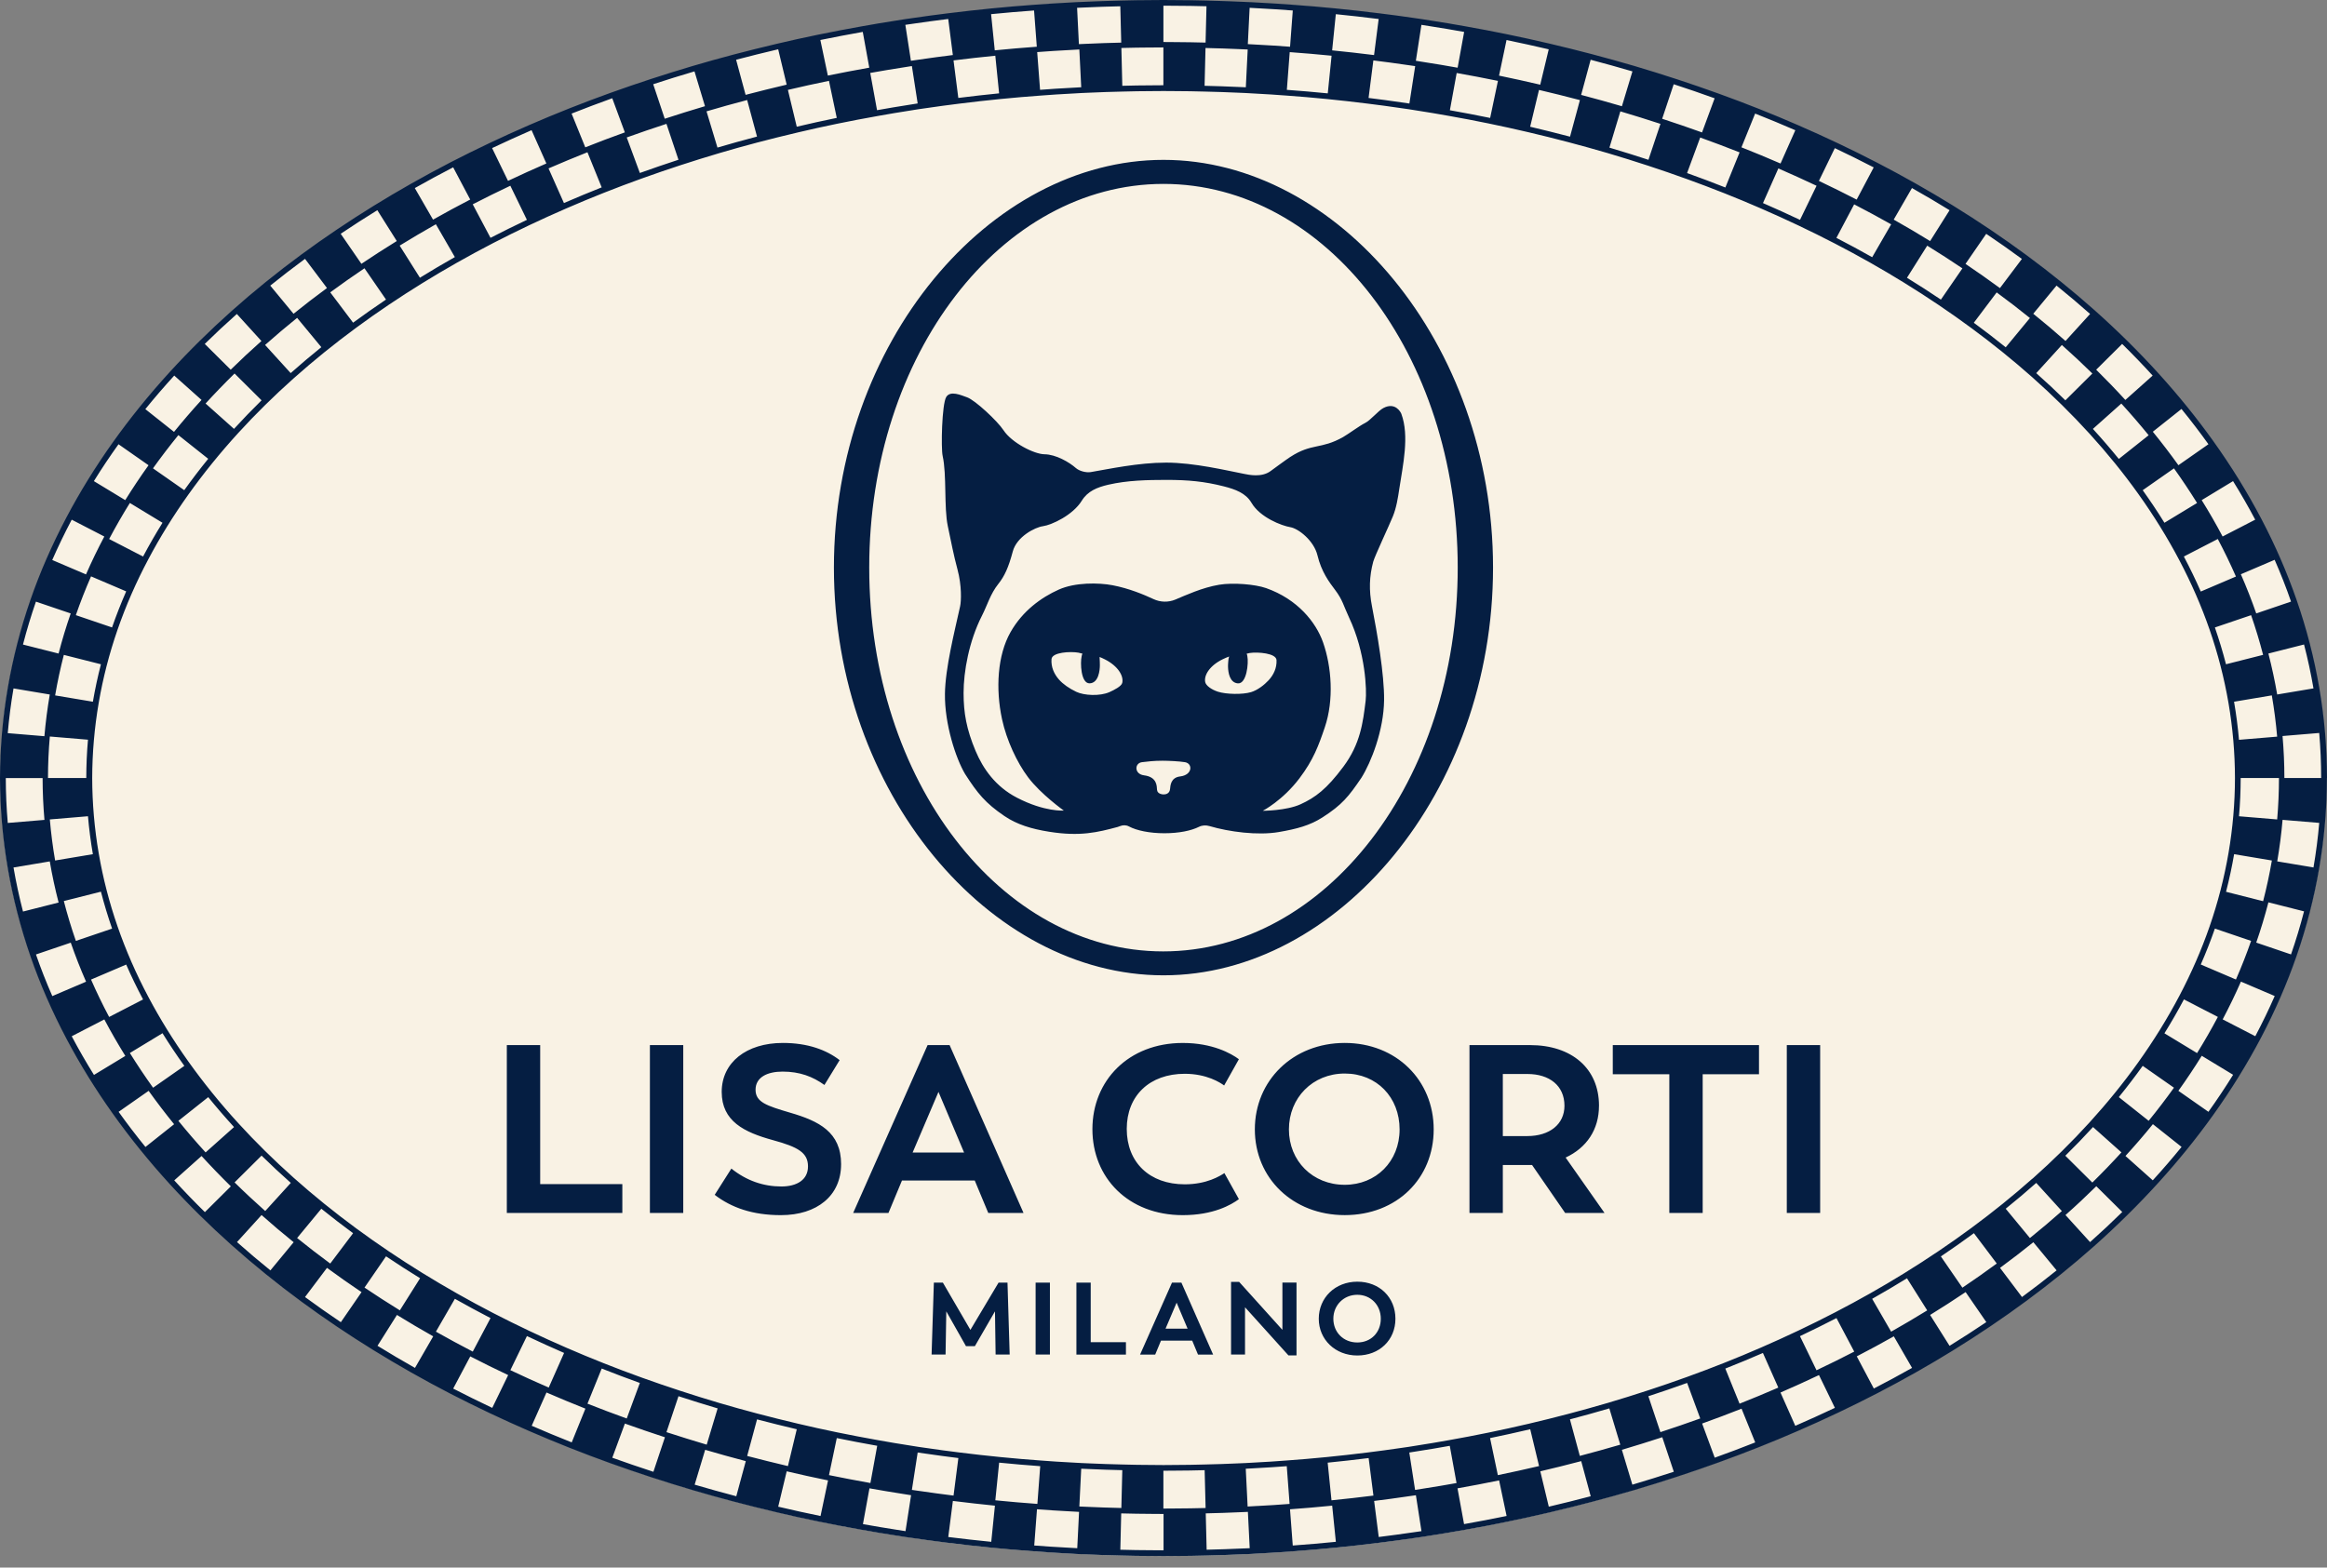
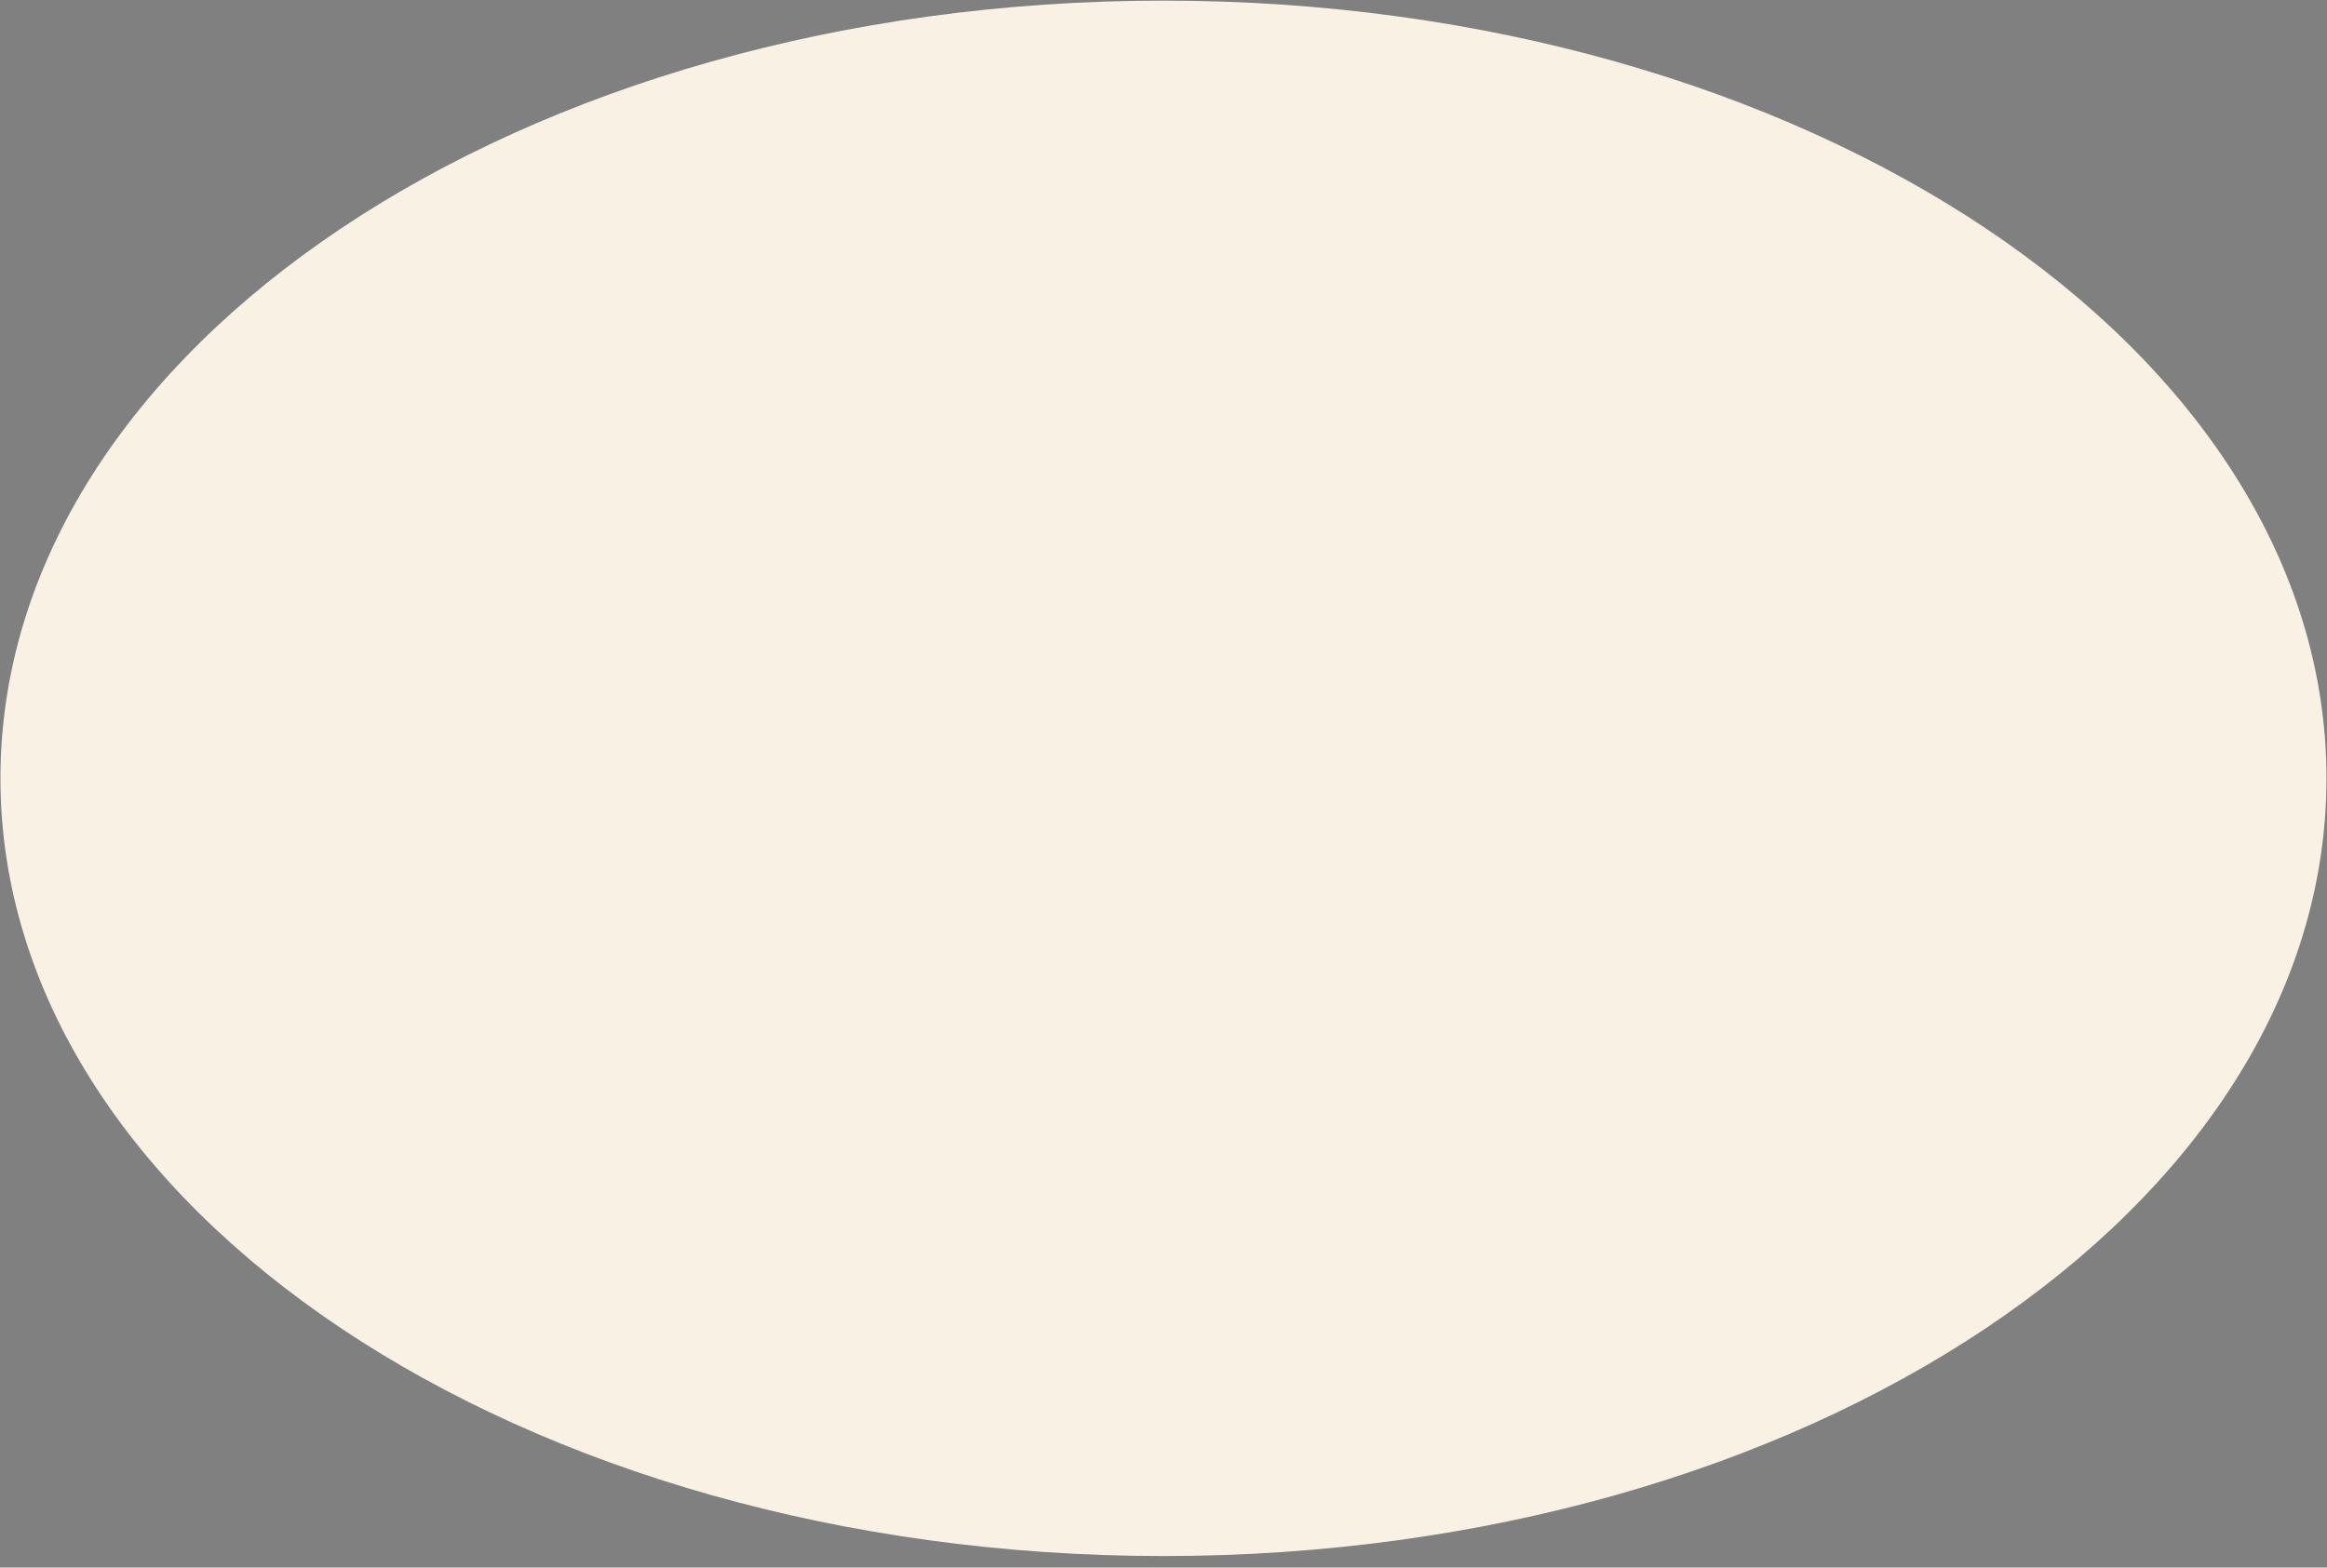
<svg xmlns="http://www.w3.org/2000/svg" width="233" height="157" viewBox="0 0 233 157" fill="none">
  <rect x="0" y="0" width="233" height="157" fill="#808080" stroke="none" />
-   <path d="M116.495 155.845C180.809 155.845 232.946 120.972 232.946 77.954C232.946 34.935 180.809 0.062 116.495 0.062C52.181 0.062 0.044 34.935 0.044 77.954C0.044 120.972 52.181 155.845 116.495 155.845Z" fill="#F9F2E4" />
-   <path d="M129.212 45.751C128.802 46.018 127.232 47.173 127.232 47.173C126.322 47.852 125.013 47.546 124.605 47.468C122.828 47.125 119.556 46.333 116.761 46.333C113.966 46.333 111.001 46.982 109.215 47.282C108.751 47.357 108.073 47.182 107.724 46.874C107.067 46.294 105.726 45.507 104.582 45.497C103.578 45.49 101.314 44.362 100.476 43.083C99.887 42.185 97.656 40.085 96.833 39.793C96.221 39.574 95.154 39.089 94.744 39.763C94.309 40.484 94.211 44.873 94.388 45.668C94.807 47.544 94.507 50.831 94.903 52.694C95.268 54.413 95.466 55.509 95.878 57.054C96.307 58.656 96.251 60.203 96.135 60.728C95.562 63.317 94.649 66.918 94.616 69.494C94.579 72.523 95.697 75.939 96.628 77.512C97.87 79.445 98.655 80.428 100.572 81.729C101.829 82.583 103.28 83.02 105.039 83.301C108.148 83.801 109.913 83.359 111.907 82.825C111.993 82.802 112.075 82.767 112.159 82.735C112.447 82.622 112.764 82.622 113.039 82.77C113.812 83.182 115.11 83.453 116.582 83.453C118.053 83.453 119.274 83.198 120.054 82.809C120.376 82.648 120.748 82.632 121.093 82.733L121.128 82.742C123.056 83.308 125.935 83.7 128.068 83.329C129.825 83.025 131.143 82.684 132.422 81.863C134.369 80.61 135.032 79.793 136.32 77.892C137.289 76.345 138.549 73.156 138.587 70.127C138.619 67.553 137.881 63.315 137.373 60.712C137.063 59.13 137.105 57.719 137.501 56.252C137.65 55.702 139.118 52.583 139.469 51.711C139.826 50.827 139.972 49.876 140.114 48.934C140.468 46.596 141.137 43.674 140.317 41.453C140.245 41.259 139.693 40.242 138.514 40.868C137.981 41.151 137.224 42.102 136.679 42.369C136.139 42.634 135.018 43.467 134.494 43.766C132.268 45.032 131.357 44.358 129.212 45.755V45.751ZM112.368 68.398C112.289 68.732 111.562 69.109 111.08 69.321C110.132 69.738 108.558 69.666 107.764 69.287C107.056 68.948 106.441 68.525 106.022 68.046C105.549 67.505 105.23 66.817 105.286 66.018C105.337 65.318 107.181 65.228 107.978 65.366C108.039 65.378 108.327 65.456 108.383 65.465C108.334 65.573 108.337 65.585 108.306 65.716C108.15 66.391 108.225 68.465 109.103 68.439C110.011 68.414 110.132 67.1 110.128 66.614C110.128 66.579 110.123 66.027 110.1 65.799C110.253 65.859 110.426 65.935 110.642 66.045C111.947 66.708 112.534 67.703 112.368 68.398ZM118.17 77.763C117.213 77.878 117.194 78.681 117.154 79.04C117.106 79.478 116.733 79.572 116.509 79.565C116.444 79.565 115.89 79.544 115.853 79.107C115.822 78.746 115.878 77.82 114.548 77.652C113.556 77.526 113.586 76.427 114.35 76.335C114.937 76.266 115.524 76.19 116.402 76.19C117.001 76.19 118.063 76.241 118.645 76.335C119.446 76.464 119.425 77.613 118.17 77.763ZM125.26 69.321C124.417 69.577 122.77 69.544 121.943 69.275C121.272 69.056 120.751 68.656 120.678 68.32C120.529 67.62 121.142 66.642 122.462 66.011C122.712 65.891 122.907 65.811 123.077 65.753C123.061 65.799 123.042 65.845 123.031 65.893C122.989 66.066 122.963 66.536 122.961 66.591C122.961 66.623 122.961 66.761 122.961 66.78C122.972 67.367 123.133 68.373 123.941 68.442C124.831 68.518 125.036 66.4 124.896 65.721C124.871 65.59 124.873 65.578 124.826 65.47C124.882 65.463 125.083 65.408 125.143 65.398C125.942 65.281 127.784 65.415 127.817 66.114C127.854 66.913 127.516 67.595 127.032 68.124C126.601 68.594 125.916 69.126 125.26 69.323V69.321ZM136.74 70.187C136.476 72.351 136.216 74.501 134.508 76.791C132.831 79.04 131.697 79.878 130.225 80.55C128.795 81.204 126.44 81.204 126.44 81.204C126.44 81.204 128.418 80.189 130.109 77.956C131.511 76.103 132.035 74.666 132.654 72.834C133.574 70.115 133.341 66.784 132.47 64.319C131.765 62.325 129.925 60.009 126.769 58.9C125.684 58.52 123.471 58.331 122.076 58.564C120.371 58.847 118.699 59.627 117.69 60.049C116.984 60.343 116.188 60.325 115.494 60C114.544 59.556 113.06 58.932 111.397 58.614C110.009 58.35 107.645 58.317 106.015 59.05C104.27 59.832 102.397 61.17 101.182 63.313C99.873 65.62 99.675 68.987 100.334 72.04C100.788 74.139 101.832 76.377 102.949 77.859C104.235 79.561 106.52 81.183 106.52 81.183C106.52 81.183 104.615 81.338 101.829 79.894C99.675 78.778 98.429 76.987 97.679 75.198C96.768 73.025 96.482 71.391 96.482 69.402C96.482 67.275 97.015 64.229 98.326 61.655C98.864 60.601 99.16 59.487 99.964 58.479C100.576 57.712 100.979 56.849 101.41 55.228C101.801 53.759 103.616 52.813 104.433 52.7C105.309 52.578 107.426 51.596 108.32 50.145C108.907 49.194 109.841 48.808 110.978 48.545C112.892 48.106 114.867 48.066 116.805 48.064C118.96 48.064 120.599 48.216 122.546 48.713C123.676 49.001 124.74 49.383 125.304 50.35C126.163 51.823 128.325 52.654 129.196 52.799C130.011 52.933 131.564 54.148 131.918 55.626C132.31 57.258 133.078 58.288 133.672 59.07C134.452 60.097 134.529 60.679 135.081 61.849C136.74 65.362 136.863 69.162 136.74 70.191V70.187ZM116.498 16.011C99.083 16.011 83.499 34.33 83.499 56.846C83.499 79.363 99.081 97.682 116.498 97.682C133.914 97.682 149.496 79.365 149.496 56.846C149.496 34.328 133.914 16.011 116.498 16.011ZM116.47 95.286C100.224 95.286 87.035 78.207 87.035 56.846C87.035 35.486 100.252 18.419 116.498 18.419C132.743 18.419 145.96 35.486 145.96 56.846C145.96 78.207 132.715 95.286 116.467 95.286H116.47ZM54.088 118.592H62.314V121.485H50.748V104.671H54.088V118.592ZM65.074 104.671H68.414V121.485H65.074V104.671ZM84.217 116.607C84.217 119.74 81.82 121.702 78.192 121.702C75.359 121.702 73.254 120.96 71.561 119.669L73.231 117.038C74.756 118.258 76.449 118.831 78.24 118.831C79.764 118.831 80.903 118.186 80.903 116.821C80.903 115.456 79.934 114.883 77.395 114.19C74.514 113.4 72.264 112.3 72.264 109.358C72.264 106.416 74.733 104.455 78.385 104.455C80.877 104.455 82.74 105.148 84.072 106.177L82.549 108.665C81.387 107.827 80.08 107.325 78.364 107.325C76.815 107.325 75.653 107.899 75.653 109.144C75.653 110.389 76.766 110.746 79.114 111.439C81.995 112.277 84.219 113.377 84.219 116.605L84.217 116.607ZM102.486 121.485L95.082 104.671H92.879L85.426 121.485H88.959L90.314 118.232H97.6L98.955 121.485H102.488H102.486ZM91.379 115.433L93.969 109.358L96.533 115.433H91.379ZM112.82 113.064C112.82 116.414 115.096 118.615 118.629 118.615C120.83 118.615 122.162 117.777 122.598 117.491L124.049 120.099C123.275 120.673 121.484 121.702 118.433 121.702C112.964 121.702 109.382 117.947 109.382 113.092C109.382 108.237 112.988 104.457 118.433 104.457C121.41 104.457 123.273 105.509 124.049 106.085L122.572 108.716C122.185 108.428 120.83 107.544 118.629 107.544C115.121 107.544 112.82 109.722 112.82 113.069V113.064ZM134.648 104.455C129.445 104.455 125.646 108.235 125.646 113.113C125.646 117.991 129.445 121.699 134.648 121.699C139.851 121.699 143.554 118.039 143.554 113.113C143.554 108.186 139.802 104.455 134.648 104.455ZM134.648 118.663C131.429 118.663 129.058 116.271 129.058 113.115C129.058 109.959 131.429 107.519 134.648 107.519C137.867 107.519 140.14 109.911 140.14 113.115C140.14 116.319 137.792 118.663 134.648 118.663ZM160.107 110.746C160.107 106.992 157.35 104.671 153.211 104.671H147.137V121.485H150.476V116.679H153.404L156.718 121.485H160.661L156.765 115.935C158.87 114.954 160.105 113.136 160.105 110.746H160.107ZM152.92 113.783H150.476V107.565H152.945C155.146 107.565 156.648 108.737 156.648 110.746C156.648 112.588 155.172 113.783 152.922 113.783H152.92ZM161.486 104.669H176.126V107.588H170.488V121.483H167.148V107.588H161.486V104.669ZM178.91 104.669H182.25V121.483H178.91V104.669ZM233 77.921C232.998 71.892 231.971 65.884 229.949 60.067C228.055 54.609 225.247 49.257 221.602 44.16C218.292 39.535 214.277 35.113 209.665 31.015C205.452 27.272 200.691 23.757 195.514 20.566C190.751 17.624 185.529 14.917 179.995 12.516C174.934 10.311 169.423 8.32 163.617 6.598C158.018 4.959 152.328 3.623 146.703 2.631C145.55 2.419 144.379 2.233 143.242 2.053L142.418 1.922L141.635 1.809C140.485 1.644 139.295 1.473 138.121 1.335C135.174 0.967 132.272 0.679 129.492 0.481C128.388 0.391 127.263 0.329 126.177 0.269C125.84 0.251 125.502 0.233 125.159 0.212L124.43 0.182C123.25 0.131 122.029 0.081 120.832 0.058C119.782 0.023 118.715 0.016 117.683 0.009C117.29 0.007 116.894 0.005 116.495 0C116.102 0.005 115.708 0.007 115.312 0.009C114.283 0.016 113.216 0.023 112.168 0.058C110.966 0.078 109.746 0.131 108.565 0.182L107.831 0.212C107.493 0.233 107.156 0.251 106.818 0.269C105.733 0.329 104.61 0.391 103.508 0.481C100.728 0.679 97.823 0.967 94.877 1.337C93.703 1.476 92.513 1.648 91.365 1.812L90.575 1.925L89.758 2.056C88.621 2.235 87.447 2.422 86.297 2.636C83.26 3.177 80.476 3.748 77.789 4.385C74.768 5.097 72.019 5.822 69.381 6.602C66.576 7.433 63.793 8.343 61.108 9.307C55.614 11.282 50.231 13.621 45.109 16.259C39.788 19.015 34.771 22.116 30.196 25.477C25.263 29.105 20.829 33.062 17.016 37.238C12.833 41.819 9.351 46.715 6.668 51.791C5.205 54.563 3.99 57.348 3.051 60.069C2.052 62.951 1.29 65.909 0.783 68.861C0.268 71.851 0.005 74.901 0 77.926C0.005 80.951 0.268 83.999 0.783 86.989C1.29 89.941 2.052 92.899 3.051 95.781C3.99 98.504 5.205 101.289 6.668 104.059C9.354 109.135 12.835 114.031 17.016 118.612C20.829 122.788 25.263 126.745 30.196 130.373C34.768 133.734 39.785 136.835 45.109 139.591C50.231 142.229 55.614 144.568 61.108 146.545C63.793 147.51 66.576 148.421 69.381 149.25C72.017 150.028 74.768 150.753 77.786 151.467C80.472 152.105 83.255 152.675 86.292 153.216C87.443 153.428 88.614 153.615 89.748 153.794L90.58 153.925L91.36 154.036C92.511 154.202 93.701 154.372 94.877 154.512C97.826 154.881 100.728 155.169 103.506 155.367C104.612 155.456 105.737 155.518 106.825 155.581C107.16 155.599 107.498 155.617 107.838 155.638L108.574 155.668C109.75 155.719 110.968 155.769 112.168 155.79C113.218 155.825 114.283 155.832 115.312 155.838C115.706 155.841 116.099 155.843 116.5 155.848C116.894 155.843 117.287 155.841 117.683 155.838C118.715 155.832 119.782 155.825 120.827 155.79C122.027 155.769 123.245 155.716 124.421 155.668L125.162 155.638C125.497 155.62 125.835 155.599 126.17 155.581C127.258 155.521 128.383 155.459 129.489 155.367C132.268 155.169 135.172 154.881 138.116 154.512C139.292 154.372 140.485 154.202 141.635 154.036L142.418 153.923L143.242 153.792C144.374 153.612 145.546 153.426 146.696 153.214C152.323 152.222 158.013 150.887 163.61 149.248C169.416 147.526 174.927 145.535 179.988 143.329C185.522 140.928 190.744 138.221 195.507 135.279C200.682 132.088 205.442 128.573 209.658 124.83C214.267 120.735 218.285 116.313 221.595 111.685C225.24 106.589 228.048 101.237 229.942 95.778C231.964 89.959 232.988 83.953 232.993 77.921H233ZM230.701 64.549C231.079 66.006 231.393 67.473 231.647 68.946L228.013 69.556C227.776 68.182 227.482 66.814 227.131 65.454L230.699 64.549H230.701ZM216.722 103.49C217.419 102.367 218.071 101.237 218.674 100.095L222.072 101.849C221.427 103.067 220.733 104.275 219.99 105.472L216.722 103.49ZM217.675 108.939C216.876 110.058 216.03 111.163 215.143 112.254L212.155 109.881C212.993 108.849 213.792 107.804 214.547 106.75L217.677 108.939H217.675ZM220.362 96.6C220.884 95.406 221.357 94.206 221.774 93.002L225.4 94.234C224.951 95.53 224.443 96.821 223.882 98.103L220.362 96.6ZM222.89 89.317C223.213 88.067 223.483 86.812 223.7 85.55L227.48 86.183C227.245 87.549 226.954 88.907 226.604 90.258L222.89 89.317ZM224.189 81.75C224.299 80.477 224.355 79.199 224.357 77.924H228.19C228.19 79.307 228.13 80.689 228.011 82.07L224.189 81.752V81.75ZM222.065 53.983C222.724 55.226 223.33 56.48 223.882 57.742L220.362 59.245C219.848 58.069 219.282 56.899 218.667 55.737L222.065 53.983ZM216.722 52.355C216.04 51.257 215.315 50.17 214.547 49.096L214.542 49.1L214.547 49.096L217.677 46.908C218.495 48.053 219.265 49.208 219.99 50.375L216.722 52.358V52.355ZM225.4 61.612C225.857 62.928 226.257 64.254 226.602 65.587L222.887 66.529C222.568 65.293 222.195 64.063 221.774 62.843L225.4 61.612ZM227.475 69.646C227.711 71.018 227.89 72.397 228.009 73.778L224.187 74.096C224.077 72.82 223.912 71.547 223.693 70.281L227.473 69.646H227.475ZM229.399 60.253L225.915 61.437C225.458 60.122 224.944 58.815 224.375 57.514L227.757 56.068C228.365 57.454 228.915 58.849 229.399 60.253ZM223.593 48.186C224.385 49.462 225.125 50.748 225.812 52.047L222.547 53.732C221.9 52.507 221.201 51.292 220.453 50.09L223.593 48.186ZM218.429 40.96C219.375 42.123 220.276 43.301 221.129 44.491L218.122 46.593C217.314 45.463 216.457 44.344 215.56 43.239L218.432 40.958L218.429 40.96ZM212.488 34.445C213.545 35.486 214.565 36.542 215.544 37.617L212.809 40.058C211.873 39.033 210.899 38.023 209.889 37.028L212.486 34.448L212.488 34.445ZM212.406 40.417C213.359 41.46 214.272 42.519 215.143 43.591L212.155 45.965C211.33 44.95 210.464 43.946 209.56 42.956L212.406 40.417ZM205.918 28.603C207.073 29.533 208.195 30.481 209.278 31.444L206.817 34.151C205.776 33.225 204.697 32.316 203.589 31.423L205.918 28.603ZM209.507 37.408L206.803 40.094C205.864 39.171 204.893 38.262 203.887 37.371L206.451 34.553C207.504 35.488 208.521 36.441 209.507 37.41V37.408ZM198.877 23.419C200.095 24.238 201.287 25.078 202.45 25.932L200.251 28.854C199.131 28.03 197.98 27.221 196.804 26.43L198.877 23.421V23.419ZM203.255 31.849L200.831 34.784C199.797 33.95 198.73 33.129 197.635 32.325L199.925 29.287C201.066 30.124 202.177 30.981 203.255 31.851V31.849ZM196.497 26.874L194.34 30.007C193.233 29.261 192.102 28.531 190.944 27.82L192.97 24.604C194.17 25.343 195.344 26.101 196.494 26.876L196.497 26.874ZM191.442 18.833C192.726 19.558 193.983 20.297 195.209 21.054L193.261 24.144C192.076 23.412 190.86 22.696 189.616 21.994L191.442 18.833ZM183.719 14.837C185.04 15.463 186.339 16.105 187.613 16.766L185.906 19.991C184.669 19.351 183.407 18.727 182.126 18.119L183.719 14.837ZM189.36 22.47L187.46 25.76C186.291 25.099 185.096 24.454 183.878 23.824L185.655 20.467C186.915 21.119 188.151 21.786 189.363 22.47H189.36ZM181.891 18.605L180.233 22.021C179.017 21.446 177.78 20.884 176.525 20.338L178.064 16.869C179.359 17.431 180.633 18.011 181.889 18.605H181.891ZM175.742 11.374C177.112 11.915 178.453 12.472 179.764 13.043L178.283 16.377C177.009 15.822 175.703 15.281 174.37 14.754L175.74 11.374H175.742ZM167.588 8.437C168.976 8.89 170.341 9.36 171.685 9.844L170.423 13.264C169.114 12.792 167.781 12.337 166.431 11.895L167.586 8.437H167.588ZM174.184 15.26L172.759 18.778C171.506 18.283 170.227 17.799 168.925 17.332L170.239 13.773C171.578 14.254 172.896 14.751 174.186 15.262L174.184 15.26ZM166.261 12.406L165.056 16.004C163.773 15.585 162.471 15.177 161.151 14.786L162.245 11.153C163.601 11.556 164.94 11.973 166.261 12.406ZM159.269 5.985C160.668 6.354 162.064 6.743 163.454 7.15L162.401 10.64C161.046 10.244 159.683 9.864 158.318 9.505L159.269 5.988V5.985ZM150.849 4.01C152.256 4.3 153.665 4.611 155.072 4.94L154.222 8.483C152.847 8.161 151.471 7.857 150.097 7.574L150.847 4.01H150.849ZM158.195 10.028L157.205 13.688C155.875 13.338 154.545 13.007 153.213 12.693L154.098 9.006C155.465 9.326 156.832 9.666 158.195 10.025V10.028ZM149.987 8.101L149.207 11.812C147.861 11.536 146.515 11.278 145.175 11.041L145.856 7.311C147.23 7.553 148.609 7.818 149.99 8.101H149.987ZM142.325 2.489H142.334L143.154 2.62C144.286 2.799 145.457 2.986 146.603 3.198L145.951 6.782C144.845 6.577 143.717 6.397 142.625 6.225L141.777 6.089H141.768L142.325 2.489ZM140.902 6.508L141.694 6.621H141.701L141.121 10.368H141.114L140.305 10.251C139.236 10.097 138.132 9.94 137.04 9.811C137.038 9.811 137.035 9.811 137.033 9.811L137.513 6.052C137.513 6.052 137.52 6.052 137.522 6.052C138.649 6.186 139.793 6.349 140.899 6.508H140.902ZM133.751 1.42C135.165 1.561 136.598 1.722 138.044 1.904L137.583 5.516C136.169 5.338 134.767 5.182 133.386 5.044L133.754 1.42H133.751ZM133.33 5.58L132.948 9.351C131.557 9.213 130.19 9.095 128.853 8.999C128.853 8.999 128.853 8.999 128.851 8.999L129.138 5.221C130.507 5.318 131.909 5.44 133.332 5.58H133.33ZM125.125 0.783H125.134C125.472 0.803 125.809 0.822 126.147 0.84C127.23 0.9 128.348 0.962 129.445 1.052L129.172 4.682C128.103 4.595 127.016 4.535 125.965 4.477C125.63 4.459 125.292 4.441 124.952 4.42H124.943L125.125 0.783ZM124.188 4.926L124.924 4.956C124.924 4.956 124.929 4.956 124.931 4.956L124.743 8.741C124.743 8.741 124.738 8.741 124.736 8.741L123.976 8.709C122.877 8.663 121.74 8.614 120.622 8.593C120.62 8.593 120.615 8.593 120.613 8.593L120.706 4.807C120.706 4.807 120.713 4.807 120.716 4.807C121.873 4.827 123.049 4.878 124.188 4.924V4.926ZM116.491 0.569C116.887 0.573 117.28 0.576 117.676 0.578C118.701 0.585 119.761 0.592 120.804 0.626L120.713 4.266C119.7 4.233 118.671 4.227 117.676 4.217C117.283 4.215 116.889 4.213 116.491 4.208V0.569ZM115.315 4.758C115.708 4.756 116.102 4.754 116.488 4.749V8.538C116.097 8.543 115.706 8.545 115.315 8.547C114.353 8.554 113.356 8.561 112.375 8.593L112.282 4.804C113.291 4.772 114.32 4.765 115.315 4.756V4.758ZM107.857 0.78L108.586 0.75C109.762 0.7 110.978 0.649 112.175 0.628L112.268 4.268C111.106 4.289 109.925 4.339 108.784 4.388L108.039 4.42C108.039 4.42 108.032 4.42 108.029 4.42L107.848 0.783C107.848 0.783 107.854 0.783 107.857 0.783V0.78ZM103.865 5.216C104.927 5.129 106.012 5.069 107.06 5.012C107.398 4.993 107.733 4.975 108.066 4.954H108.073L108.262 8.739H108.255C107.917 8.759 107.582 8.778 107.244 8.796C106.229 8.851 105.178 8.911 104.149 8.996C104.147 8.996 104.144 8.996 104.14 8.996L103.853 5.219C103.853 5.219 103.86 5.219 103.862 5.219L103.865 5.216ZM103.539 1.05L103.814 4.68C102.439 4.779 101.033 4.899 99.605 5.041L99.237 1.418C100.695 1.273 102.132 1.149 103.539 1.05ZM99.659 5.578L100.04 9.349C98.694 9.482 97.332 9.636 95.955 9.809L95.475 6.05C96.882 5.872 98.28 5.716 99.659 5.58V5.578ZM90.659 2.486L91.444 2.373C92.59 2.21 93.775 2.04 94.945 1.901L95.408 5.513C94.274 5.647 93.128 5.813 92.019 5.971L91.218 6.087H91.209L90.652 2.489H90.661L90.659 2.486ZM87.147 7.304C88.246 7.102 89.373 6.922 90.461 6.75L91.299 6.616H91.306L91.886 10.361H91.879L91.029 10.497C89.977 10.665 88.889 10.838 87.825 11.034C87.822 11.034 87.82 11.034 87.817 11.034L87.137 7.304C87.137 7.304 87.144 7.304 87.147 7.304ZM86.388 3.193L87.04 6.777C85.603 7.033 84.226 7.295 82.892 7.569L82.142 4.006C83.509 3.725 84.918 3.455 86.388 3.195V3.193ZM78.895 9.003C80.232 8.686 81.594 8.386 83.003 8.096L83.784 11.807C82.409 12.088 81.079 12.383 79.778 12.691L78.892 9.003H78.895ZM77.919 4.936L78.769 8.478C77.341 8.814 75.977 9.155 74.656 9.5L73.706 5.983C75.059 5.628 76.456 5.279 77.919 4.936ZM70.752 11.149C72.066 10.76 73.415 10.384 74.812 10.018L75.799 13.679C74.437 14.036 73.126 14.402 71.845 14.779H71.838L70.743 11.149C70.746 11.149 70.748 11.149 70.75 11.146L70.752 11.149ZM69.537 7.146L70.589 10.635C69.239 11.036 67.89 11.455 66.56 11.892L65.405 8.435C66.772 7.988 68.153 7.558 69.539 7.148L69.537 7.146ZM66.73 12.401L67.934 15.999C66.628 16.427 65.335 16.869 64.068 17.325L62.754 13.766C64.059 13.296 65.389 12.843 66.733 12.403L66.73 12.401ZM61.303 9.837L62.566 13.257C61.238 13.734 59.915 14.233 58.604 14.756L57.234 11.377C58.583 10.843 59.941 10.329 61.306 9.839L61.303 9.837ZM58.821 15.249L60.246 18.766C58.977 19.27 57.717 19.793 56.466 20.336L54.924 16.867C56.212 16.308 57.512 15.769 58.818 15.249H58.821ZM53.226 13.039L54.708 16.372C53.415 16.934 52.134 17.514 50.867 18.115L49.274 14.832C50.578 14.215 51.899 13.617 53.228 13.036L53.226 13.039ZM51.1 18.603L52.758 22.019C51.528 22.601 50.315 23.202 49.113 23.819L47.334 20.463C48.573 19.825 49.828 19.204 51.097 18.603H51.1ZM45.375 16.759L47.082 19.984C45.822 20.635 44.581 21.308 43.36 21.998L41.534 18.837C42.794 18.124 44.075 17.431 45.375 16.759ZM43.644 22.459L45.545 25.748C44.357 26.418 43.19 27.109 42.047 27.816L40.018 24.599C41.206 23.867 42.415 23.154 43.644 22.459ZM37.782 21.052L39.729 24.141C38.525 24.885 37.342 25.645 36.187 26.423L34.114 23.414C35.311 22.608 36.534 21.821 37.782 21.052ZM36.494 26.869L38.651 30.002C37.526 30.758 36.427 31.531 35.355 32.318L33.066 29.28C34.181 28.46 35.325 27.657 36.494 26.869ZM30.541 25.925L32.74 28.847C31.594 29.689 30.478 30.55 29.39 31.427L27.061 28.607C28.191 27.696 29.351 26.8 30.541 25.925ZM29.749 31.835L32.174 34.77C31.121 35.619 30.096 36.487 29.106 37.367L26.542 34.549C27.578 33.628 28.648 32.723 29.749 31.835ZM14.326 55.739L10.928 53.985C11.571 52.77 12.262 51.566 13.003 50.375L16.271 52.358C15.577 53.474 14.927 54.602 14.326 55.739ZM10.928 101.853C10.271 100.62 9.668 99.37 9.116 98.108L12.635 96.605C13.15 97.784 13.714 98.948 14.326 100.099L10.928 101.853ZM16.271 103.481C16.956 104.584 17.685 105.675 18.458 106.752L15.328 108.941C14.508 107.795 13.732 106.635 13.003 105.463L16.271 103.481ZM7.597 94.236C7.139 92.917 6.736 91.586 6.391 90.244L10.106 89.305C10.427 90.546 10.8 91.78 11.224 93.004L7.597 94.236ZM5.52 86.186C5.285 84.823 5.108 83.449 4.989 82.07L8.809 81.75C8.918 83.023 9.083 84.294 9.3 85.55L5.52 86.183V86.186ZM8.639 77.917C8.639 77.917 8.639 77.921 8.639 77.924H4.805C4.805 77.924 4.805 77.919 4.805 77.917C4.805 76.536 4.868 75.148 4.989 73.764L8.809 74.084C8.697 75.362 8.641 76.642 8.639 77.919V77.917ZM5.52 69.648C5.753 68.287 6.044 66.934 6.391 65.59L10.106 66.529C9.784 67.772 9.517 69.024 9.3 70.281L5.52 69.648ZM7.593 61.612C8.047 60.304 8.555 59.008 9.116 57.726L12.635 59.229C12.114 60.422 11.641 61.625 11.219 62.841L7.593 61.609V61.612ZM15.318 46.906C16.122 45.783 16.97 44.673 17.859 43.578L20.848 45.951C20.007 46.984 19.208 48.034 18.449 49.093L15.318 46.906ZM20.584 40.414C21.511 39.399 22.48 38.396 23.486 37.408L26.19 40.094C25.233 41.034 24.313 41.989 23.43 42.954L20.584 40.414ZM23.715 31.446L26.176 34.153C25.117 35.094 24.09 36.054 23.1 37.026L20.503 34.445C21.537 33.43 22.608 32.429 23.715 31.446ZM17.445 37.615L20.179 40.055C19.22 41.105 18.302 42.173 17.424 43.255L14.552 40.976C15.474 39.839 16.439 38.72 17.445 37.617V37.615ZM11.867 44.494L14.873 46.596C14.049 47.746 13.271 48.914 12.54 50.09L9.4 48.186C10.173 46.941 10.995 45.709 11.867 44.494ZM7.181 52.049L10.446 53.734C9.782 54.984 9.17 56.25 8.611 57.53L5.231 56.087C5.82 54.745 6.47 53.396 7.181 52.049ZM3.596 60.256L7.08 61.439C6.619 62.767 6.214 64.107 5.867 65.456L2.301 64.554C2.674 63.11 3.107 61.674 3.598 60.256H3.596ZM1.353 68.948L4.984 69.558C4.747 70.939 4.567 72.335 4.446 73.734L0.776 73.428C0.906 71.927 1.097 70.431 1.353 68.948ZM0.778 82.422C0.647 80.923 0.582 79.422 0.58 77.926H4.265C4.267 79.319 4.33 80.721 4.451 82.116L0.78 82.422H0.778ZM2.303 91.296C1.924 89.83 1.607 88.357 1.353 86.883L4.984 86.273C5.219 87.654 5.515 89.027 5.869 90.392L2.303 91.296ZM5.238 99.763C4.623 98.364 4.076 96.971 3.601 95.594L7.085 94.411C7.542 95.725 8.052 97.031 8.618 98.32L5.238 99.763ZM7.181 103.785L10.446 102.1C11.096 103.329 11.799 104.549 12.549 105.755L9.409 107.659C8.615 106.382 7.87 105.088 7.181 103.785ZM14.564 114.874C13.623 113.716 12.728 112.542 11.876 111.354L14.883 109.252C15.691 110.38 16.541 111.494 17.433 112.595L14.561 114.876L14.564 114.874ZM20.517 121.4C19.452 120.355 18.428 119.294 17.447 118.219L20.181 115.778C21.12 116.805 22.098 117.818 23.114 118.817L20.517 121.398V121.4ZM23.433 112.88L20.587 115.419C19.639 114.381 18.73 113.327 17.862 112.256L20.85 109.883C21.672 110.896 22.534 111.895 23.433 112.88ZM27.075 127.233C25.927 126.306 24.812 125.362 23.729 124.4L26.19 121.692C27.229 122.616 28.3 123.523 29.404 124.413L27.075 127.233ZM23.486 118.426L26.19 115.739C27.131 116.665 28.107 117.576 29.118 118.472L26.556 121.29C25.499 120.35 24.474 119.395 23.489 118.424L23.486 118.426ZM29.749 123.994L32.174 121.059C33.206 121.893 34.268 122.71 35.355 123.511L33.066 126.55C31.931 125.714 30.825 124.862 29.749 123.992V123.994ZM34.13 132.424C32.907 131.603 31.71 130.762 30.541 129.904L32.74 126.982C33.865 127.809 35.02 128.619 36.201 129.413L34.128 132.424H34.13ZM41.551 137.001C40.279 136.283 39.028 135.544 37.798 134.786L39.746 131.697C40.933 132.429 42.145 133.145 43.377 133.84L41.551 137.001ZM36.496 128.96L38.653 125.827C39.767 126.575 40.903 127.307 42.063 128.021L40.037 131.237C38.833 130.495 37.654 129.736 36.499 128.958L36.496 128.96ZM43.647 133.371L45.547 130.081C46.719 130.742 47.907 131.386 49.115 132.012L47.338 135.369C46.09 134.722 44.858 134.057 43.647 133.371ZM49.288 141.004C47.969 140.38 46.665 139.736 45.377 139.073L47.087 135.848C48.337 136.492 49.602 137.116 50.883 137.721L49.29 141.004H49.288ZM57.248 144.462C55.902 143.928 54.565 143.373 53.24 142.797L54.719 139.464C56.007 140.023 57.307 140.562 58.616 141.082L57.246 144.462H57.248ZM51.102 137.229L52.76 133.813C53.988 134.395 55.229 134.957 56.482 135.502L54.943 138.971C53.65 138.41 52.369 137.83 51.104 137.229H51.102ZM58.823 140.583L60.248 137.065C61.513 137.567 62.787 138.048 64.068 138.509L62.754 142.068C61.436 141.593 60.125 141.099 58.823 140.583ZM65.421 147.406C64.031 146.953 62.657 146.481 61.308 145.997L62.57 142.576C63.884 143.048 65.223 143.506 66.579 143.948L65.424 147.406H65.421ZM66.733 143.433L67.937 139.835C69.229 140.258 70.538 140.666 71.849 141.055C71.852 141.055 71.854 141.055 71.856 141.055L70.762 144.687C70.762 144.687 70.757 144.687 70.755 144.687C69.406 144.287 68.062 143.868 66.733 143.435V143.433ZM73.724 149.855C72.29 149.478 70.909 149.094 69.555 148.695L70.608 145.205C71.926 145.594 73.275 145.97 74.675 146.338L73.724 149.855ZM74.814 145.818L75.802 142.157C77.076 142.491 78.396 142.82 79.78 143.147L78.895 146.835C77.477 146.501 76.123 146.163 74.812 145.82L74.814 145.818ZM82.16 151.835C80.707 151.538 79.302 151.228 77.921 150.901L78.771 147.358C80.118 147.678 81.492 147.979 82.91 148.269L82.16 151.833V151.835ZM83.006 147.74L83.786 144.029C85.085 144.296 86.425 144.552 87.825 144.8C87.827 144.8 87.832 144.8 87.834 144.8L87.154 148.53C87.154 148.53 87.149 148.53 87.147 148.53C85.712 148.274 84.338 148.012 83.006 147.738V147.74ZM90.668 153.352L89.841 153.221C88.714 153.042 87.547 152.857 86.406 152.646L87.058 149.061C88.165 149.266 89.292 149.443 90.382 149.618L91.225 149.752L90.668 153.352ZM92.108 149.335L91.306 149.22L91.886 145.475L92.699 145.59C93.766 145.742 94.868 145.901 95.96 146.03L95.478 149.789C94.353 149.655 93.212 149.492 92.11 149.333L92.108 149.335ZM99.256 154.42C97.837 154.28 96.398 154.119 94.949 153.937L95.41 150.325C96.829 150.502 98.236 150.661 99.621 150.799L99.253 154.423L99.256 154.42ZM99.661 150.261L100.043 146.49C101.436 146.628 102.807 146.748 104.147 146.842C104.149 146.842 104.154 146.842 104.156 146.842L103.872 150.622C103.872 150.622 103.867 150.622 103.862 150.622C102.491 150.525 101.086 150.403 99.661 150.261ZM107.864 155.058C107.526 155.04 107.191 155.019 106.853 155.001C105.772 154.941 104.654 154.879 103.557 154.789L103.832 151.158C104.897 151.246 105.98 151.306 107.025 151.363C107.363 151.382 107.703 151.4 108.045 151.421L107.864 155.058ZM108.816 150.914L108.073 150.882L108.262 147.098L109.031 147.13C110.125 147.176 111.257 147.224 112.375 147.243L112.28 151.032C111.127 151.011 109.953 150.963 108.816 150.914ZM116.498 155.27C116.102 155.265 115.708 155.263 115.312 155.261C114.285 155.254 113.221 155.247 112.177 155.212L112.266 151.573C113.281 151.605 114.311 151.612 115.308 151.621C115.701 151.623 116.095 151.626 116.495 151.63C116.498 151.63 116.502 151.63 116.505 151.63V155.272C116.505 155.272 116.5 155.272 116.495 155.272L116.498 155.27ZM120.706 151.034C119.698 151.066 118.668 151.073 117.674 151.08C117.28 151.082 116.884 151.085 116.495 151.089C116.495 151.089 116.491 151.089 116.488 151.089V147.3C116.488 147.3 116.493 147.3 116.495 147.3C116.887 147.296 117.28 147.293 117.672 147.291C118.636 147.284 119.633 147.277 120.611 147.245C120.613 147.245 120.618 147.245 120.62 147.245L120.716 151.034C120.716 151.034 120.709 151.034 120.706 151.034ZM125.132 155.058L124.396 155.088C123.224 155.136 122.015 155.189 120.82 155.21L120.73 151.57C121.887 151.55 123.061 151.499 124.195 151.453L124.95 151.421L125.132 155.058ZM125.935 150.827C125.597 150.845 125.257 150.864 124.924 150.885L124.736 147.1C125.076 147.079 125.413 147.061 125.753 147.042C126.767 146.987 127.812 146.927 128.842 146.844L129.126 150.624C128.066 150.712 126.983 150.772 125.937 150.829L125.935 150.827ZM129.443 154.791L129.168 151.161C130.547 151.062 131.958 150.94 133.39 150.797L133.758 154.42C132.293 154.565 130.852 154.69 129.443 154.791ZM137.513 149.791C136.101 149.968 134.702 150.125 133.321 150.263L132.939 146.492C134.285 146.359 135.652 146.204 137.031 146.032C137.033 146.032 137.038 146.032 137.04 146.032L137.52 149.791C137.52 149.791 137.515 149.791 137.513 149.791ZM142.329 153.352L141.551 153.463C140.406 153.626 139.22 153.797 138.051 153.937L137.59 150.325C138.717 150.192 139.858 150.028 140.962 149.869L141.773 149.754L142.329 153.352ZM142.523 149.089L141.691 149.222L141.111 145.477L141.961 145.341C143.012 145.175 144.097 145.003 145.164 144.805L145.842 148.534C144.74 148.739 143.613 148.916 142.523 149.089ZM146.594 152.646L145.939 149.064C147.323 148.82 148.713 148.553 150.104 148.267L150.854 151.831C149.431 152.123 148.01 152.395 146.594 152.646ZM149.978 147.742L149.198 144.031C150.537 143.755 151.879 143.46 153.22 143.145L154.105 146.833C152.731 147.155 151.355 147.459 149.98 147.742H149.978ZM155.079 150.901L154.229 147.358C155.596 147.038 156.963 146.697 158.325 146.338L159.276 149.855C157.878 150.224 156.478 150.571 155.079 150.901ZM162.238 144.69C160.892 145.083 159.541 145.459 158.186 145.815L157.196 142.155C158.514 141.808 159.83 141.442 161.141 141.057L162.236 144.687L162.238 144.69ZM163.447 148.695L162.397 145.205C163.764 144.8 165.112 144.379 166.442 143.944L167.597 147.402C166.233 147.848 164.849 148.281 163.449 148.695H163.447ZM166.254 143.437L165.049 139.839C166.363 139.409 167.658 138.965 168.93 138.506L170.243 142.065C168.934 142.537 167.604 142.993 166.251 143.435L166.254 143.437ZM171.694 145.995L170.432 142.574C171.771 142.093 173.089 141.596 174.38 141.085L175.749 144.464C174.422 144.989 173.068 145.5 171.692 145.995H171.694ZM178.06 138.974C176.795 139.524 175.5 140.063 174.179 140.585L172.754 137.068C174.037 136.561 175.293 136.039 176.52 135.505L178.06 138.974ZM179.76 142.802L178.279 139.469C179.583 138.902 180.868 138.32 182.133 137.719L183.726 141.002C182.422 141.619 181.099 142.22 179.758 142.802H179.76ZM181.886 137.238L180.228 133.822C181.469 133.235 182.687 132.629 183.885 132.012L185.662 135.369C184.425 136.009 183.165 136.633 181.884 137.238H181.886ZM187.625 139.07L185.916 135.845C187.178 135.194 188.415 134.524 189.626 133.84L191.452 137.001C190.201 137.708 188.925 138.396 187.623 139.068L187.625 139.07ZM192.97 131.241C191.794 131.966 190.59 132.678 189.358 133.373L187.457 130.083C188.648 129.411 189.81 128.725 190.944 128.025L192.97 131.241ZM195.206 134.789L193.259 131.699C194.47 130.953 195.653 130.189 196.816 129.407L198.888 132.415C197.687 133.223 196.459 134.015 195.209 134.789H195.206ZM196.494 128.969L194.337 125.836C195.467 125.076 196.569 124.301 197.645 123.509L199.934 126.547C198.816 127.372 197.668 128.177 196.494 128.967V128.969ZM202.459 129.901L200.26 126.982C201.404 126.142 202.517 125.286 203.598 124.413L205.927 127.233C204.802 128.14 203.647 129.031 202.459 129.904V129.901ZM203.253 123.994L200.829 121.059C201.879 120.212 202.901 119.349 203.887 118.474L206.451 121.292C205.419 122.208 204.352 123.108 203.255 123.994H203.253ZM203.498 118.048C199.683 121.437 195.355 124.63 190.637 127.54C186.249 130.251 181.42 132.754 176.29 134.98C171.575 137.035 166.426 138.896 160.983 140.509C155.712 142.052 150.358 143.306 145.068 144.241H145.066C144.009 144.436 142.923 144.609 141.878 144.775L141.03 144.911L140.217 145.028C139.153 145.18 138.053 145.339 136.968 145.468C134.178 145.818 131.432 146.089 128.807 146.276H128.804C127.782 146.361 126.739 146.419 125.728 146.474C125.388 146.492 125.048 146.511 124.712 146.531L123.941 146.564C122.849 146.61 121.719 146.658 120.606 146.676C119.633 146.709 118.638 146.716 117.679 146.722C117.285 146.725 116.894 146.727 116.507 146.732C116.113 146.727 115.722 146.725 115.328 146.722C114.369 146.716 113.374 146.709 112.401 146.676H112.396C111.285 146.656 110.158 146.61 109.066 146.564L108.299 146.531C107.959 146.511 107.619 146.492 107.279 146.474C106.271 146.419 105.225 146.361 104.2 146.276C101.575 146.089 98.829 145.818 96.039 145.468C94.956 145.339 93.855 145.182 92.792 145.028L91.984 144.913L91.132 144.777C90.084 144.611 89.001 144.439 87.941 144.243C85.072 143.732 82.449 143.193 79.927 142.595C77.076 141.923 74.493 141.241 72.026 140.514C69.399 139.736 66.791 138.882 64.278 137.979C59.165 136.142 54.158 133.967 49.397 131.515C44.504 128.983 39.899 126.138 35.714 123.062C31.265 119.791 27.283 116.239 23.873 112.505C20.212 108.495 17.177 104.234 14.852 99.841C12.4 95.228 10.728 90.392 9.885 85.465C9.456 82.977 9.237 80.44 9.232 77.926C9.237 75.412 9.456 72.876 9.885 70.387C10.728 65.461 12.4 60.624 14.852 56.011C17.177 51.616 20.212 47.355 23.873 43.345C27.28 39.613 31.263 36.061 35.714 32.788C39.899 29.712 44.504 26.869 49.397 24.335C54.158 21.883 59.165 19.708 64.278 17.871C66.791 16.968 69.399 16.114 72.026 15.336C74.493 14.606 77.078 13.925 79.927 13.255C82.449 12.657 85.069 12.118 87.943 11.607C89.003 11.411 90.086 11.239 91.134 11.073L91.98 10.937L92.788 10.822C93.852 10.67 94.954 10.511 96.041 10.382C98.832 10.032 101.578 9.761 104.205 9.572C105.23 9.487 106.275 9.429 107.289 9.374C107.626 9.355 107.964 9.337 108.297 9.316L109.056 9.284C110.153 9.238 111.285 9.19 112.399 9.171H112.403C113.377 9.139 114.371 9.132 115.333 9.125C115.727 9.123 116.118 9.121 116.505 9.116C116.898 9.121 117.29 9.123 117.683 9.125C118.645 9.132 119.637 9.139 120.618 9.171C121.731 9.192 122.865 9.238 123.96 9.284L124.715 9.316C125.052 9.337 125.39 9.355 125.728 9.374C126.739 9.429 127.787 9.489 128.811 9.572H128.814C131.439 9.758 134.185 10.032 136.977 10.382C138.063 10.511 139.164 10.668 140.231 10.822L141.034 10.937L141.885 11.073C142.933 11.239 144.016 11.411 145.075 11.607H145.078C150.367 12.539 155.722 13.796 160.992 15.338C166.435 16.952 171.585 18.814 176.299 20.868C181.43 23.094 186.258 25.596 190.646 28.308C195.365 31.218 199.692 34.411 203.507 37.799C207.608 41.444 211.165 45.355 214.079 49.427C217.218 53.817 219.624 58.393 221.234 63.032C222.92 67.896 223.777 72.908 223.784 77.926C223.777 82.945 222.92 87.956 221.234 92.82C219.624 97.459 217.218 102.035 214.079 106.425C211.165 110.498 207.608 114.411 203.507 118.053L203.498 118.048ZM209.57 112.878L212.416 115.417C211.484 116.439 210.513 117.447 209.504 118.437L206.8 115.751C207.76 114.807 208.682 113.849 209.57 112.878ZM209.276 124.4L206.814 121.692C207.879 120.749 208.906 119.784 209.9 118.806L212.5 121.386C211.461 122.408 210.387 123.412 209.278 124.4H209.276ZM215.555 118.214L212.821 115.776C213.776 114.729 214.694 113.668 215.567 112.59L218.439 114.869C217.519 115.999 216.557 117.116 215.555 118.214ZM221.126 111.352L218.12 109.25C218.946 108.092 219.727 106.923 220.46 105.742L223.6 107.645C222.824 108.895 222 110.132 221.126 111.354V111.352ZM225.819 103.78L222.554 102.095C223.216 100.843 223.826 99.584 224.382 98.313L227.764 99.756C227.173 101.108 226.525 102.447 225.822 103.778L225.819 103.78ZM229.399 95.59L225.915 94.406C226.378 93.071 226.784 91.727 227.133 90.373L230.701 91.276C230.326 92.724 229.893 94.162 229.397 95.59H229.399ZM231.649 86.881L228.016 86.271C228.253 84.89 228.433 83.502 228.551 82.111L232.222 82.417C232.094 83.909 231.901 85.398 231.647 86.881H231.649ZM232.418 77.921H228.733C228.733 76.517 228.67 75.115 228.549 73.716L232.22 73.41C232.35 74.91 232.415 76.416 232.415 77.924L232.418 77.921ZM99.689 135.663L99.626 131.338L97.614 134.823H96.722L94.751 131.338L94.679 135.663H93.279L93.507 128.458H94.409L97.166 133.193L99.987 128.458H100.879L101.098 135.663H99.686H99.689ZM103.695 128.458H105.127V135.663H103.695V128.458ZM112.739 134.425V135.666H107.78V128.46H109.212V134.427H112.739V134.425ZM119.369 134.271H116.248L115.669 135.666H114.155L117.35 128.46H118.293L121.468 135.666H119.954L119.374 134.271H119.369ZM116.705 133.071H118.913L117.814 130.468L116.705 133.071ZM129.818 128.458V135.746H129.009L124.663 130.928V135.663H123.264V128.384H124.072L128.406 133.191V128.456H129.818V128.458ZM132.047 132.077C132.047 129.987 133.675 128.366 135.906 128.366C138.137 128.366 139.723 129.945 139.723 132.077C139.723 134.209 138.116 135.758 135.906 135.758C133.696 135.758 132.047 134.158 132.047 132.077ZM138.258 132.077C138.258 130.703 137.252 129.678 135.903 129.678C134.555 129.678 133.507 130.714 133.507 132.077C133.507 133.44 134.522 134.455 135.903 134.455C137.285 134.455 138.258 133.44 138.258 132.077Z" fill="#051E42" />
+   <path d="M116.495 155.845C180.809 155.845 232.946 120.972 232.946 77.954C232.946 34.935 180.809 0.062 116.495 0.062C52.181 0.062 0.044 34.935 0.044 77.954C0.044 120.972 52.181 155.845 116.495 155.845" fill="#F9F2E4" />
</svg>